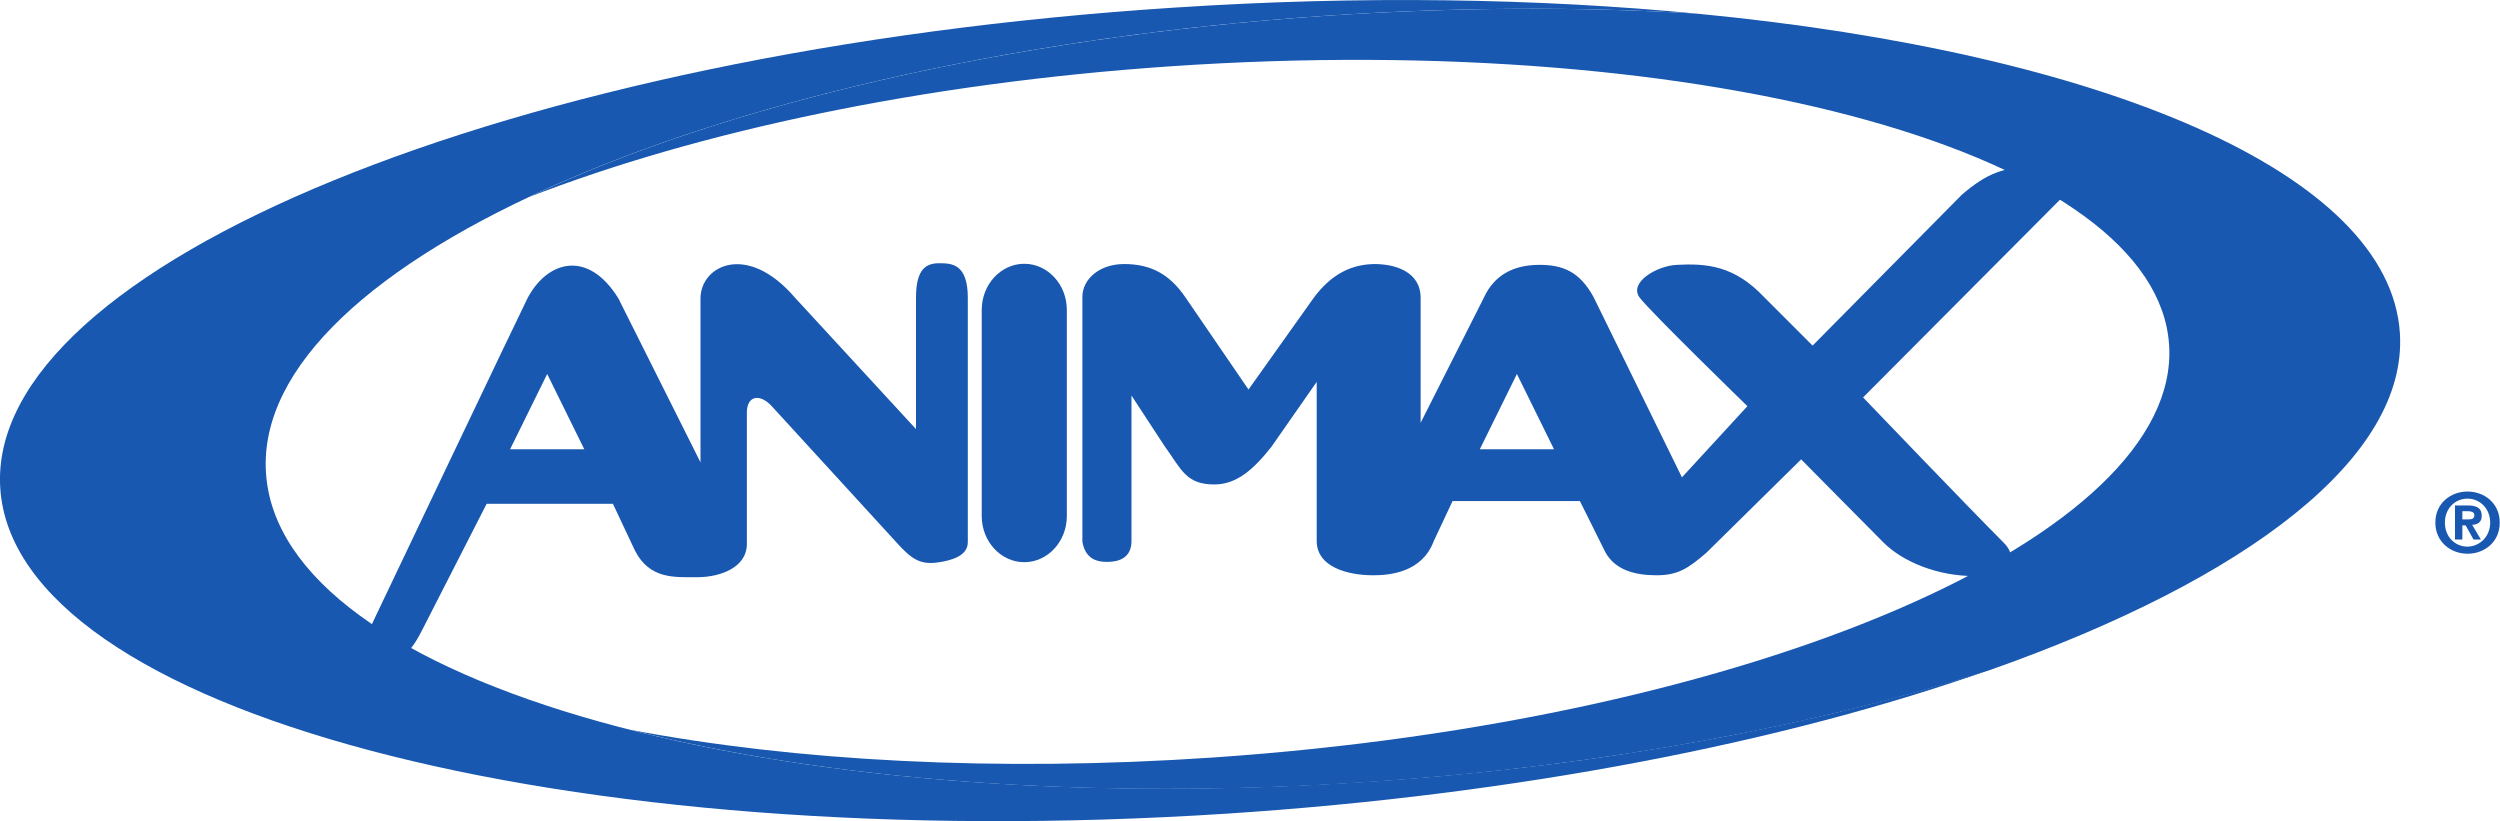
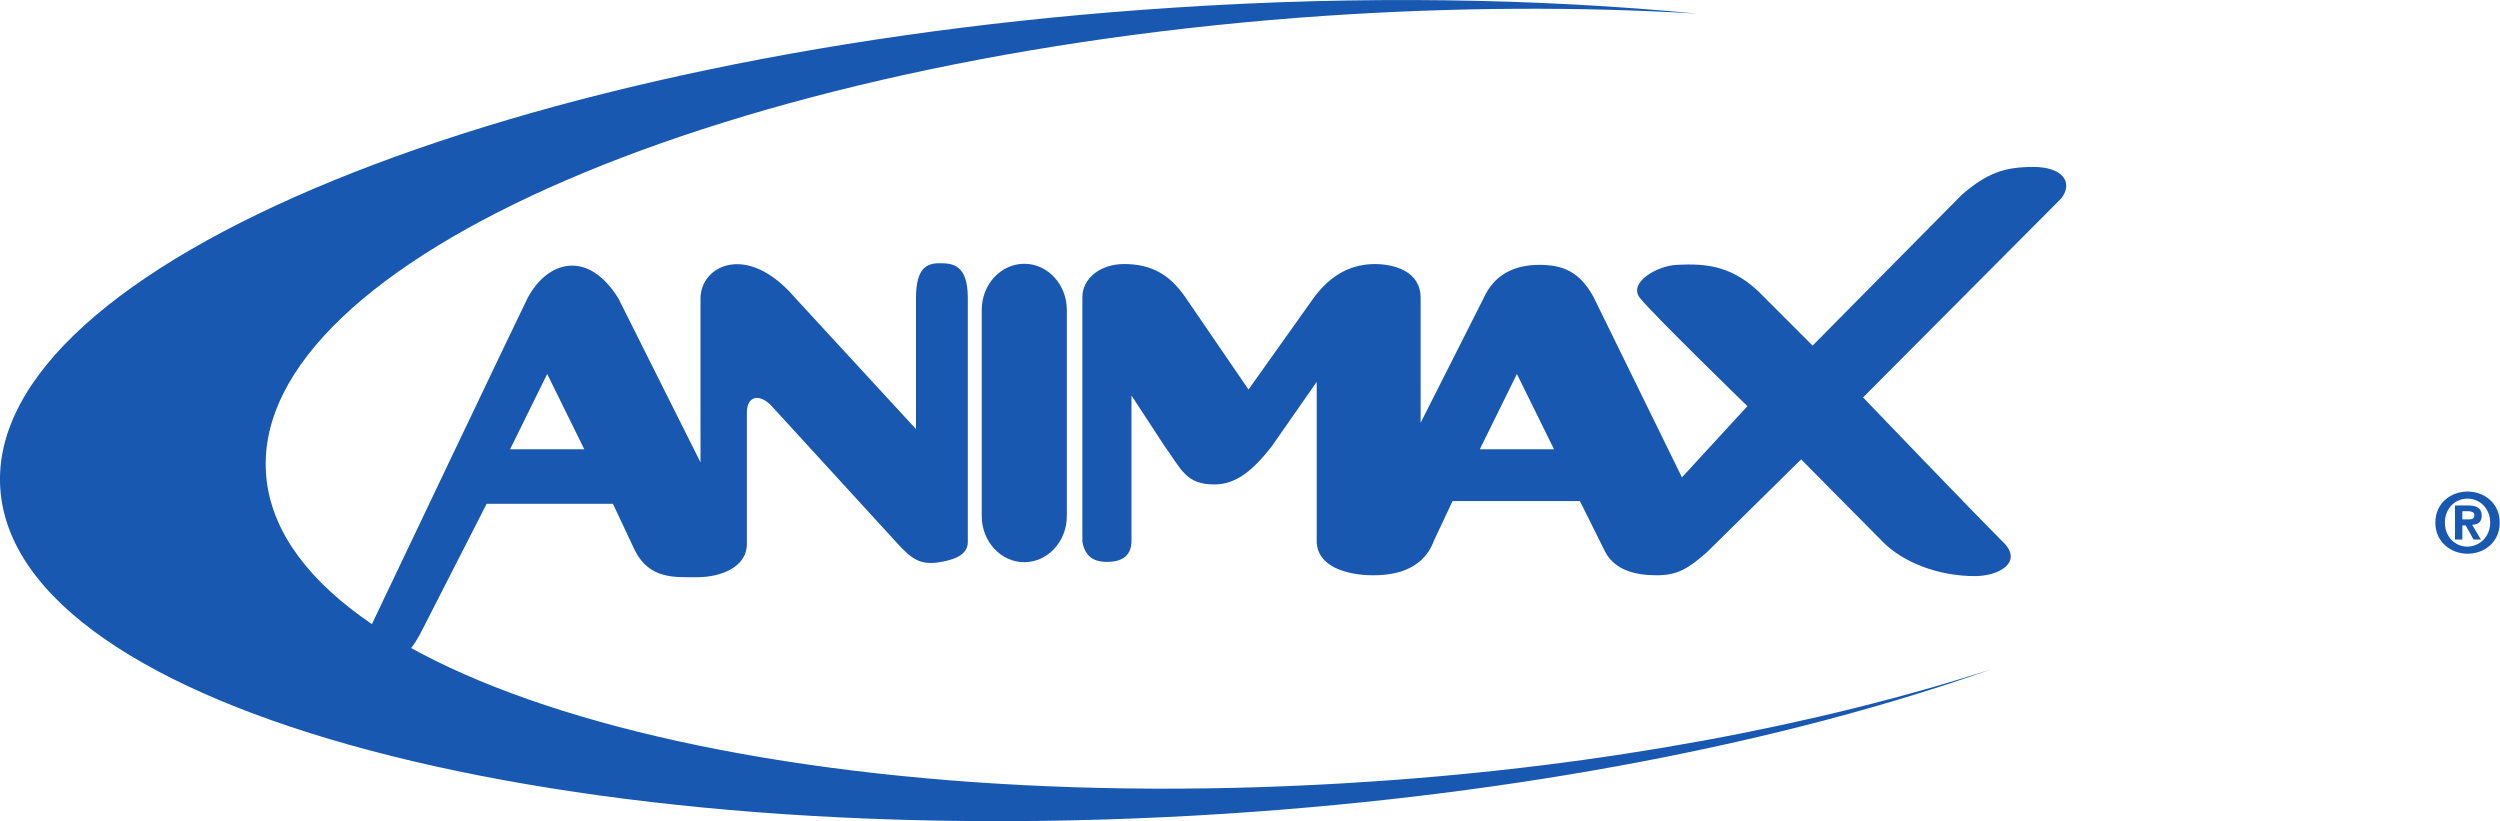
<svg xmlns="http://www.w3.org/2000/svg" version="1.1" id="Capa_1" x="0px" y="0px" viewBox="0 0 916.5 301" style="enable-background:new 0 0 916.5 301;" xml:space="preserve">
  <style type="text/css">
	.st0{fill:#1858B0;}
	.st1{fill-rule:evenodd;clip-rule:evenodd;fill:#1858B0;}
</style>
  <path id="XMLID_9_" class="st0" d="M892.8,191.6c0-7.2,5.7-11.4,11.8-11.4c6.1,0,11.8,4.2,11.8,11.4c0,7.2-5.7,11.4-11.8,11.4  C898.5,203,892.8,198.7,892.8,191.6z M912.9,191.6c0-5.2-3.8-8.8-8.3-8.8c-4.6,0-8.3,3.6-8.3,8.8c0,5.2,3.7,8.8,8.3,8.8  C909.1,200.3,912.9,196.7,912.9,191.6z M902.7,192.6v5.2H900v-12.5h4.7c3.2,0,5.1,0.9,5.1,3.8c0,2.3-1.4,3.2-3.5,3.3l3.2,5.4h-2.7  l-2.9-5.2H902.7z M905,190.4c1.2,0,2.1-0.2,2.1-1.6c0-1.2-1.5-1.4-2.5-1.4h-1.9v3H905z" />
  <path id="XMLID_8_" class="st0" d="M97.5,173.2C92.7,95.7,266.6,20.7,485.8,5.8c47.7-3.2,93.6-3.4,136.3-0.8  c-58.3-5.6-123.3-6.7-191.7-2.2C187.5,18.5-5.2,97.4,0.1,179c5.3,81.6,206.5,135,449.4,119.3c107.6-7,205.3-26.3,280.4-52.9  c-63.6,20.5-141.8,35.4-226.9,41.1C283.8,301.5,102.2,250.8,97.5,173.2z" />
-   <path id="XMLID_7_" class="st0" d="M879.8,122.1C876,63.4,771,19.3,622.1,5c-42.7-2.6-88.6-2.4-136.3,0.8c-117,8-221.1,33-292,66.5  c62-24.1,144.3-41.8,235.4-48c197.9-13.5,361.7,32.3,366,102.3c4.3,70-152.6,137.6-350.5,151.1c-79.5,5.4-153.5,1.3-213.8-10.2  c72.2,18.4,167.9,26.2,272.1,19.1c85.1-5.8,163.3-20.6,226.9-41.1C824.3,212.1,882.7,167.5,879.8,122.1z" />
  <path id="XMLID_17_" class="st0" d="M344.4,96.5c-4.6,0-8.6,1.7-8.6,12.7v48.1l-44.3-48.1c-17.6-20.6-34.7-11.8-34.7,0.2v60.1  l-30.1-60.1c-11.1-18-26-13.9-33.3-0.1c-1.3,2.4-56.3,117.9-56.3,117.9c-3,6.1-3.5,12,1.8,14.5c7.9,3.7,13.2-5.4,16-11l23.5-46h46.3  l8.1,17.2c5.4,10.5,14.5,9.7,22.8,9.7c9,0,18.2-3.9,18.2-12.1v-48.2c0-6.4,4.9-7.2,9.4-2.1l45.4,49.6c5.4,6,8.6,8.3,15.1,7.4  c5.1-0.7,11.1-2.4,11.1-7.4v-89.6C354.8,96.8,349,96.5,344.4,96.5z M187,164.7l13.6-27.6l13.6,27.6H187z" />
  <path id="XMLID_18_" class="st0" d="M745.4,61.2c-10.9,0-17.1,2.4-26.2,10.2l-54.7,55.3l-17.9-17.9c-10.8-11.4-20.9-12.3-32-11.7  c-7.3,0.4-17.6,6.5-13.5,12c4.1,5.4,39.5,39.8,39.5,39.8l-24,26.1l-32.4-66.1c-5.1-9.3-11.2-11.9-20.3-11.8c-9,0.1-16.1,3.7-19.9,12  L520.8,155v-45.8c0-9.7-9.5-12.4-16.9-12.4c-7.9,0.1-15.5,3.2-22.3,12.4l-23.9,33.6l-23.2-33.9c-5.7-8.3-12.5-12.1-22.4-12.1  c-8.9,0-15.3,5.4-15.3,12.1v89.7c1,5.7,4.5,7.4,9,7.4c4.5,0,9-1.5,9-7.7v-53.3l12.1,18.5c6.2,8.5,7.8,14.2,18.5,14.1  c7.9-0.1,14-5.3,20.7-13.8l16.6-23.8v58.3c0,9.7,11.6,12.6,20.7,12.6c6,0,17.9-1,22.2-12.5l6.9-14.7h46.7l9.3,18.7  c3.6,6.6,10.9,8.5,18.8,8.5c7.8,0,11.6-2.5,18.3-8.3l34.7-34.2c0,0,24.8,25.1,30.2,30.5c7,7,19.8,12.4,33.8,12.3  c8.8-0.1,17.3-5.2,10.2-12.3c-12.3-12.3-51.5-53.2-51.5-53.2l72.7-73C760.1,66.9,756.3,61.2,745.4,61.2z M542.5,164.7l13.6-27.6  l13.6,27.6H542.5z" />
  <path id="XMLID_2_" class="st1" d="M359.9,113.6c0-9.3,7-16.9,15.6-16.9l0,0c8.6,0,15.6,7.6,15.6,16.9v75.6c0,9.3-7,16.9-15.6,16.9  l0,0c-8.6,0-15.6-7.6-15.6-16.9V113.6z" />
</svg>